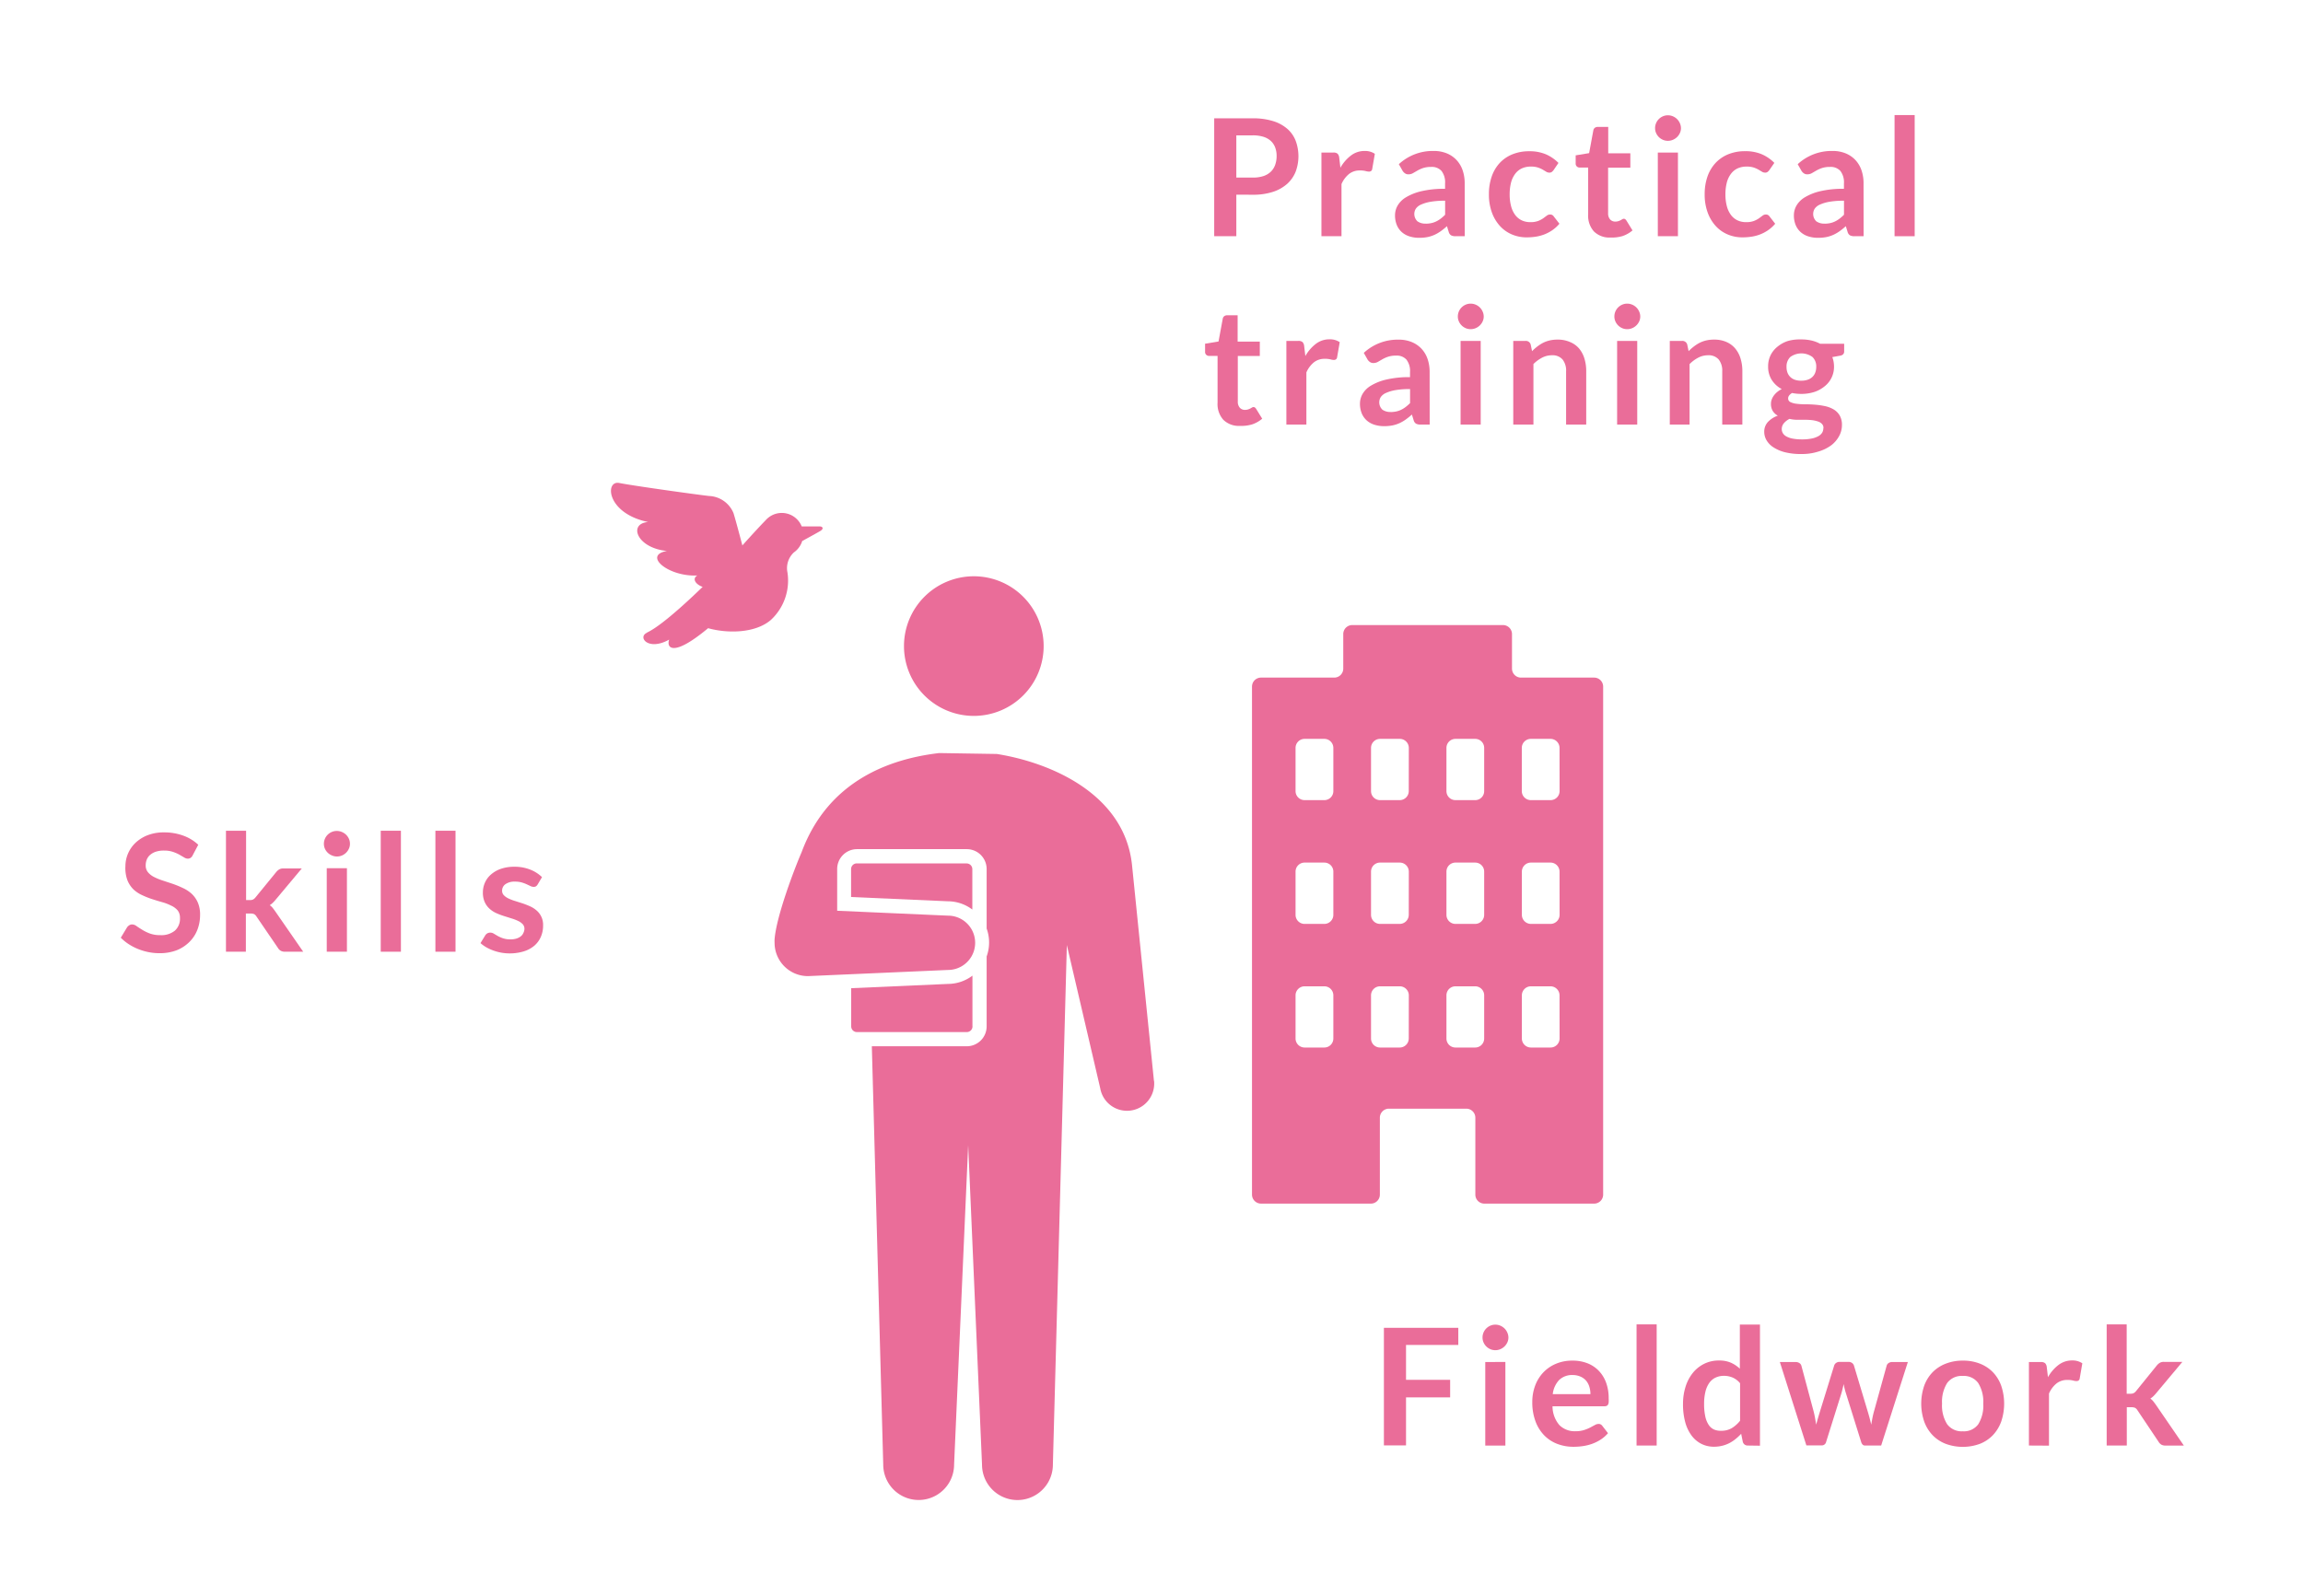
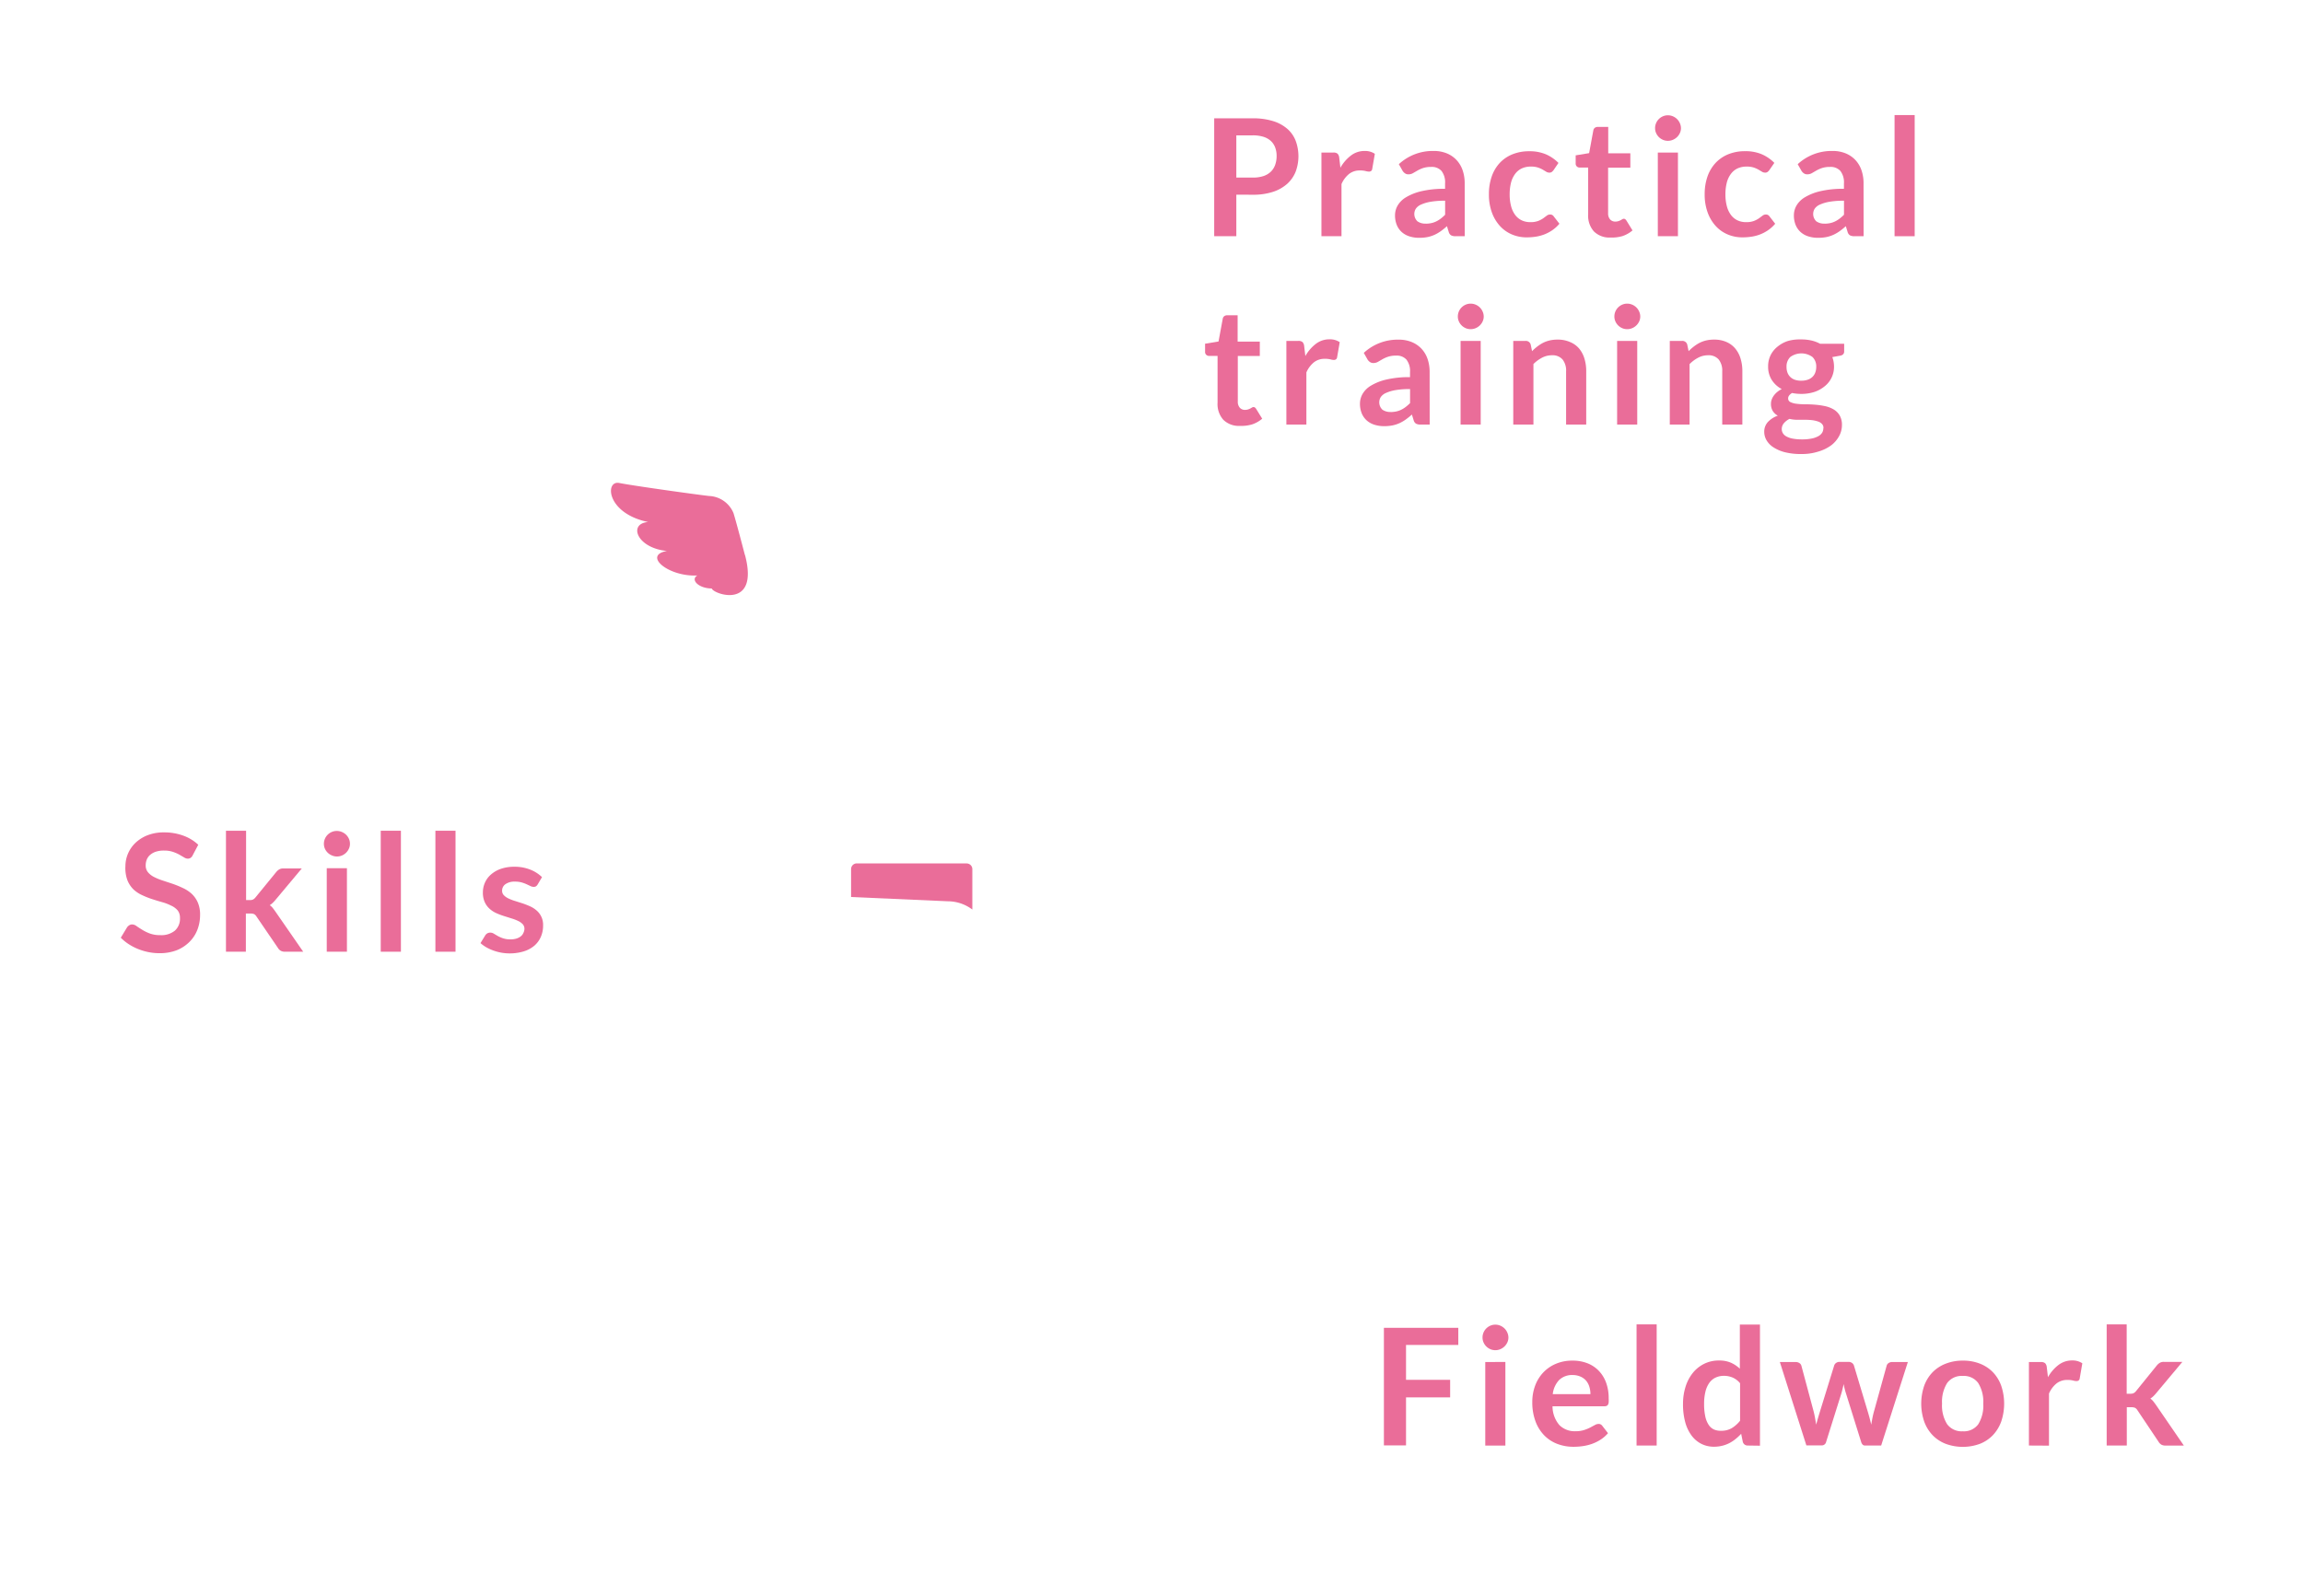
<svg xmlns="http://www.w3.org/2000/svg" viewBox="0 0 404 280">
  <defs>
    <style>.cls-1{fill:#fff;}.cls-2{fill:#ea6d99;}</style>
  </defs>
  <title>成長のプロセス2年次_社会学科</title>
  <g id="レイヤー_2" data-name="レイヤー 2">
    <g id="レイヤー_1-2" data-name="レイヤー 1">
      <rect class="cls-1" width="404" height="280" />
-       <path class="cls-2" d="M158.58,113.37a12.25,12.25,0,1,0,12.25-12.25,12.25,12.25,0,0,0-12.25,12.25" />
-       <path class="cls-2" d="M202.43,189.67l-3.86-38c-1.38-12.44-14.38-17.89-23.71-19.37l-10.11-.16c-8.55,1-19.45,4.77-24.13,17.4-1.18,2.71-4.43,11.19-4.74,15.29a4.74,4.74,0,0,0,0,.6,5.85,5.85,0,0,0,5.85,5.85l24.57-1.08a4.76,4.76,0,0,0,0-9.53l-19.44-.86v-7.28A3.49,3.49,0,0,1,150.3,149h19.29a3.49,3.49,0,0,1,3.49,3.48v10.45a7.2,7.2,0,0,1,0,4.9V180.1a3.49,3.49,0,0,1-3.49,3.49H152.94l2,73.4a6.21,6.21,0,1,0,12.43,0l2.47-56.05L172.27,257a6.21,6.21,0,1,0,12.43,0l2.45-91.17L193,190.93a4.77,4.77,0,0,0,9.45-1.27" />
-       <path class="cls-2" d="M170.59,180.1v-8.9a7.18,7.18,0,0,1-4.27,1.45l-17,.75v6.7a1,1,0,0,0,1,1h19.28a1,1,0,0,0,1-1" />
      <path class="cls-2" d="M150.3,151.5a1,1,0,0,0-1,1v4.9l17,.75a7.14,7.14,0,0,1,4.27,1.45v-7.09a1,1,0,0,0-1-1Z" />
-       <path class="cls-2" d="M113.49,111c3.81-1.76,12.85-11,15-13.31,2.59-3,5-5.56,5.81-6.39a3.47,3.47,0,0,1,.25-.26l0,0a3.77,3.77,0,0,1,6.09,1.33l3.15,0c.52,0,.78.39.13.79-.43.26-2.08,1.17-3.19,1.77a3.84,3.84,0,0,1-1.46,2,3.76,3.76,0,0,0-1.13,3.53,9.41,9.41,0,0,1-2.92,8.33c-2.8,2.39-7.72,2.36-11,1.44-6.33,5.27-7.33,3.34-6.83,2-3.66,2.06-5.6-.43-3.9-1.2" />
      <path class="cls-2" d="M130.67,97.38s-1.52-5.83-2-7.35a4.85,4.85,0,0,0-4.31-3c-2.28-.26-13.2-1.78-15.73-2.28s-2.28,5.33,5.07,6.85c-3.55.26-2,4.57,3.3,5.08-4.31.75.26,4.56,5.32,4.3-1.26.76.26,2.28,2.54,2.28.26,1,8.37,3.8,5.84-5.84" />
-       <path class="cls-2" d="M266.81,118.9a1.58,1.58,0,0,1-1.57-1.58v-6.05a1.59,1.59,0,0,0-1.59-1.59H237.22a1.58,1.58,0,0,0-1.58,1.59v6.05a1.58,1.58,0,0,1-1.58,1.58H221.22a1.58,1.58,0,0,0-1.59,1.58v89.14a1.59,1.59,0,0,0,1.59,1.58h19.27a1.58,1.58,0,0,0,1.57-1.58v-13.5a1.59,1.59,0,0,1,1.58-1.58h13.58a1.59,1.59,0,0,1,1.59,1.58v13.5a1.58,1.58,0,0,0,1.57,1.58h19.27a1.58,1.58,0,0,0,1.58-1.58V120.48a1.58,1.58,0,0,0-1.58-1.58ZM233.9,182.23a1.58,1.58,0,0,1-1.58,1.58h-3.46a1.59,1.59,0,0,1-1.59-1.58v-7.59a1.59,1.59,0,0,1,1.59-1.57h3.46a1.58,1.58,0,0,1,1.58,1.57Zm0-21.7a1.59,1.59,0,0,1-1.58,1.59h-3.46a1.59,1.59,0,0,1-1.59-1.59v-7.59a1.58,1.58,0,0,1,1.59-1.58h3.46a1.58,1.58,0,0,1,1.58,1.58Zm0-21.71a1.58,1.58,0,0,1-1.58,1.58h-3.46a1.59,1.59,0,0,1-1.59-1.58v-7.59a1.59,1.59,0,0,1,1.59-1.58h3.46a1.59,1.59,0,0,1,1.58,1.58Zm13.23,43.41a1.59,1.59,0,0,1-1.59,1.58H242.1a1.58,1.58,0,0,1-1.59-1.58v-7.59a1.58,1.58,0,0,1,1.59-1.57h3.45a1.59,1.59,0,0,1,1.59,1.57Zm0-21.7a1.6,1.6,0,0,1-1.59,1.59H242.1a1.59,1.59,0,0,1-1.59-1.59v-7.59a1.58,1.58,0,0,1,1.59-1.58h3.45a1.59,1.59,0,0,1,1.59,1.58Zm0-21.71a1.59,1.59,0,0,1-1.59,1.58H242.1a1.58,1.58,0,0,1-1.59-1.58v-7.59a1.59,1.59,0,0,1,1.59-1.58h3.45a1.59,1.59,0,0,1,1.59,1.58Zm13.23,43.41a1.58,1.58,0,0,1-1.58,1.58h-3.45a1.58,1.58,0,0,1-1.59-1.58v-7.59a1.58,1.58,0,0,1,1.59-1.57h3.45a1.58,1.58,0,0,1,1.58,1.57Zm0-21.7a1.59,1.59,0,0,1-1.58,1.59h-3.45a1.59,1.59,0,0,1-1.59-1.59v-7.59a1.58,1.58,0,0,1,1.59-1.58h3.45a1.58,1.58,0,0,1,1.58,1.58Zm0-21.71a1.58,1.58,0,0,1-1.58,1.58h-3.45a1.58,1.58,0,0,1-1.59-1.58v-7.59a1.59,1.59,0,0,1,1.59-1.58h3.45a1.58,1.58,0,0,1,1.58,1.58Zm13.23,43.41a1.59,1.59,0,0,1-1.58,1.58h-3.45a1.59,1.59,0,0,1-1.59-1.58v-7.59a1.59,1.59,0,0,1,1.59-1.57H272a1.59,1.59,0,0,1,1.58,1.57Zm0-21.7a1.6,1.6,0,0,1-1.58,1.59h-3.45a1.6,1.6,0,0,1-1.59-1.59v-7.59a1.59,1.59,0,0,1,1.59-1.58H272a1.59,1.59,0,0,1,1.58,1.58Zm0-21.71A1.59,1.59,0,0,1,272,140.4h-3.45a1.59,1.59,0,0,1-1.59-1.58v-7.59a1.59,1.59,0,0,1,1.59-1.58H272a1.59,1.59,0,0,1,1.58,1.58Z" />
      <path class="cls-2" d="M33.79,150.1a1.06,1.06,0,0,1-.37.44.92.92,0,0,1-.49.13,1.26,1.26,0,0,1-.64-.22l-.84-.49a6.9,6.9,0,0,0-1.14-.49,4.79,4.79,0,0,0-1.54-.22,4.52,4.52,0,0,0-1.4.19,2.94,2.94,0,0,0-1,.54,2.14,2.14,0,0,0-.61.82,2.7,2.7,0,0,0-.2,1.05,1.83,1.83,0,0,0,.41,1.22,3.39,3.39,0,0,0,1.08.83,10,10,0,0,0,1.53.62l1.75.58a17.22,17.22,0,0,1,1.75.72,6.06,6.06,0,0,1,1.53,1,4.67,4.67,0,0,1,1.08,1.52,5.29,5.29,0,0,1,.41,2.19,7.14,7.14,0,0,1-.48,2.63,6.06,6.06,0,0,1-1.4,2.13A6.62,6.62,0,0,1,31,166.74a8.31,8.31,0,0,1-3,.52,9.88,9.88,0,0,1-1.95-.19,10.28,10.28,0,0,1-1.84-.55,9.58,9.58,0,0,1-1.65-.86,8.1,8.1,0,0,1-1.37-1.12l1.12-1.85a1.43,1.43,0,0,1,.38-.34.93.93,0,0,1,.49-.14,1.37,1.37,0,0,1,.77.29q.41.29,1,.65a7.43,7.43,0,0,0,1.33.65,5.15,5.15,0,0,0,1.84.29,3.77,3.77,0,0,0,2.55-.78,2.8,2.8,0,0,0,.9-2.24,2.08,2.08,0,0,0-.41-1.33A3.31,3.31,0,0,0,30,158.9a8.16,8.16,0,0,0-1.53-.59q-.86-.24-1.75-.53a14.88,14.88,0,0,1-1.75-.69,5.65,5.65,0,0,1-1.53-1,4.74,4.74,0,0,1-1.08-1.61A6.12,6.12,0,0,1,22,152a5.69,5.69,0,0,1,1.77-4.11,6.49,6.49,0,0,1,2.12-1.33,7.73,7.73,0,0,1,2.88-.5,9.66,9.66,0,0,1,3.38.57,7.63,7.63,0,0,1,2.63,1.6Z" />
      <path class="cls-2" d="M43.17,145.77v12.17h.66a1.28,1.28,0,0,0,.56-.1,1.47,1.47,0,0,0,.43-.37L48.47,153a2.16,2.16,0,0,1,.52-.45,1.37,1.37,0,0,1,.72-.16h3.23l-4.56,5.45a6.41,6.41,0,0,1-.5.55,3.2,3.2,0,0,1-.56.44,2.64,2.64,0,0,1,.53.5q.23.29.46.62L53.19,167H50a1.55,1.55,0,0,1-.7-.14,1.36,1.36,0,0,1-.52-.49L45,160.83a1.14,1.14,0,0,0-.43-.43,1.59,1.59,0,0,0-.64-.1h-.8V167H39.64V145.77Z" />
      <path class="cls-2" d="M61.39,148.07a2,2,0,0,1-.19.86A2.34,2.34,0,0,1,60,150.11a2.22,2.22,0,0,1-.89.18,2.13,2.13,0,0,1-.87-.18A2.28,2.28,0,0,1,57,148.93a2.07,2.07,0,0,1-.18-.86,2.21,2.21,0,0,1,.18-.89,2.27,2.27,0,0,1,.48-.71,2.3,2.3,0,0,1,.71-.48,2.13,2.13,0,0,1,.87-.18A2.22,2.22,0,0,1,60,146a2.36,2.36,0,0,1,.72.48,2.31,2.31,0,0,1,.49.71A2.15,2.15,0,0,1,61.39,148.07Zm-.53,4.28V167H57.32V152.35Z" />
      <path class="cls-2" d="M70.33,145.77V167H66.79V145.77Z" />
      <path class="cls-2" d="M79.91,145.77V167H76.38V145.77Z" />
      <path class="cls-2" d="M94.31,155.21a1,1,0,0,1-.3.32.78.78,0,0,1-.4.09,1.26,1.26,0,0,1-.55-.14l-.68-.32a6.29,6.29,0,0,0-.88-.32,4.2,4.2,0,0,0-1.17-.14,2.72,2.72,0,0,0-1.65.44,1.37,1.37,0,0,0-.6,1.16,1.1,1.1,0,0,0,.31.79,2.76,2.76,0,0,0,.82.57,8,8,0,0,0,1.15.44l1.32.42q.67.23,1.32.52a4.57,4.57,0,0,1,1.15.74,3.27,3.27,0,0,1,1.12,2.6,4.87,4.87,0,0,1-.39,2,4.3,4.3,0,0,1-1.13,1.55,5.3,5.3,0,0,1-1.84,1,8.57,8.57,0,0,1-4,.23,8.75,8.75,0,0,1-1.39-.38,7.62,7.62,0,0,1-1.23-.57,6,6,0,0,1-1-.72l.82-1.34a1.17,1.17,0,0,1,.37-.37,1.05,1.05,0,0,1,.54-.13,1.14,1.14,0,0,1,.62.19l.68.4a6,6,0,0,0,.91.4,4,4,0,0,0,1.32.19,3.43,3.43,0,0,0,1.08-.15,2.28,2.28,0,0,0,.74-.39,1.48,1.48,0,0,0,.43-.56A1.69,1.69,0,0,0,92,163a1.19,1.19,0,0,0-.31-.84,2.68,2.68,0,0,0-.82-.57,7.9,7.9,0,0,0-1.16-.44l-1.33-.42A12.25,12.25,0,0,1,87,160.2a4.54,4.54,0,0,1-1.16-.78,3.52,3.52,0,0,1-.82-1.16,4,4,0,0,1-.31-1.66,4.23,4.23,0,0,1,.36-1.72,4,4,0,0,1,1.05-1.42,5.22,5.22,0,0,1,1.73-1,7.21,7.21,0,0,1,2.4-.37,7.33,7.33,0,0,1,2.76.5,6.23,6.23,0,0,1,2.07,1.32Z" />
      <path class="cls-2" d="M255.82,233V236h-9.17v6.12h7.74v3.08h-7.74v8.43h-3.88V233Z" />
      <path class="cls-2" d="M264.61,234.7a2,2,0,0,1-.19.86,2.34,2.34,0,0,1-1.22,1.18,2.22,2.22,0,0,1-.89.18,2.13,2.13,0,0,1-.87-.18,2.28,2.28,0,0,1-1.19-1.18,2.07,2.07,0,0,1-.18-.86,2.21,2.21,0,0,1,.18-.89,2.27,2.27,0,0,1,.48-.71,2.3,2.3,0,0,1,.71-.48,2.13,2.13,0,0,1,.87-.18,2.22,2.22,0,0,1,.89.18,2.36,2.36,0,0,1,.72.48,2.31,2.31,0,0,1,.49.71A2.15,2.15,0,0,1,264.61,234.7Zm-.53,4.28v14.68h-3.53V239Z" />
      <path class="cls-2" d="M275.86,238.75a7.12,7.12,0,0,1,2.55.44,5.58,5.58,0,0,1,2,1.29,5.92,5.92,0,0,1,1.32,2.09,7.89,7.89,0,0,1,.47,2.83,5.09,5.09,0,0,1,0,.67,1.06,1.06,0,0,1-.13.42.53.53,0,0,1-.25.21,1.07,1.07,0,0,1-.4.06h-9.07a5.05,5.05,0,0,0,1.22,3.32,3.79,3.79,0,0,0,2.8,1.06,4.85,4.85,0,0,0,1.48-.2,6.92,6.92,0,0,0,1.09-.44l.82-.44a1.36,1.36,0,0,1,.68-.2.76.76,0,0,1,.37.09.83.83,0,0,1,.27.24l1,1.29a5.91,5.91,0,0,1-1.32,1.15,7.43,7.43,0,0,1-1.52.74,8.42,8.42,0,0,1-1.62.39,11.59,11.59,0,0,1-1.59.11,7.86,7.86,0,0,1-2.85-.51,6.37,6.37,0,0,1-2.29-1.5,7,7,0,0,1-1.53-2.46,9.52,9.52,0,0,1-.56-3.4,8.13,8.13,0,0,1,.49-2.83,6.79,6.79,0,0,1,1.4-2.3,6.57,6.57,0,0,1,2.22-1.55A7.31,7.31,0,0,1,275.86,238.75Zm.07,2.53a3.27,3.27,0,0,0-2.42.87,4.31,4.31,0,0,0-1.12,2.48H279a4.4,4.4,0,0,0-.19-1.29,3,3,0,0,0-.57-1.07,2.71,2.71,0,0,0-1-.72A3.31,3.31,0,0,0,275.93,241.28Z" />
      <path class="cls-2" d="M290.62,232.39v21.26h-3.53V232.39Z" />
      <path class="cls-2" d="M306.63,253.65a.87.87,0,0,1-.9-.64l-.29-1.42a8.79,8.79,0,0,1-1,.93,6.09,6.09,0,0,1-1.08.71,5.63,5.63,0,0,1-1.25.46,6,6,0,0,1-1.44.17,4.85,4.85,0,0,1-2.2-.5,4.9,4.9,0,0,1-1.72-1.45,7,7,0,0,1-1.12-2.35,11.89,11.89,0,0,1-.39-3.21,10,10,0,0,1,.44-3,7.36,7.36,0,0,1,1.27-2.43,5.93,5.93,0,0,1,2-1.61,5.74,5.74,0,0,1,2.6-.58,5.1,5.1,0,0,1,2.1.39,5.52,5.52,0,0,1,1.56,1.05v-7.75h3.53v21.26Zm-4.71-2.59a3.61,3.61,0,0,0,1.87-.46,5.55,5.55,0,0,0,1.46-1.3v-6.58a3.49,3.49,0,0,0-1.31-1,3.86,3.86,0,0,0-1.52-.3,3.43,3.43,0,0,0-1.45.3,2.85,2.85,0,0,0-1.1.91,4.45,4.45,0,0,0-.69,1.54,8.85,8.85,0,0,0-.24,2.21,9.8,9.8,0,0,0,.21,2.18,4.28,4.28,0,0,0,.59,1.46,2.26,2.26,0,0,0,.94.82A3,3,0,0,0,301.93,251.06Z" />
      <path class="cls-2" d="M312.23,239H315a1.16,1.16,0,0,1,.67.19.8.8,0,0,1,.34.47l2.1,7.84q.17.64.28,1.26t.21,1.23q.16-.62.34-1.23t.38-1.26l2.43-7.87a.88.88,0,0,1,.34-.47,1,1,0,0,1,.6-.19h1.56a1.07,1.07,0,0,1,.64.19.88.88,0,0,1,.34.47l2.4,8q.19.62.34,1.19c.1.39.2.78.29,1.17q.1-.62.22-1.23t.31-1.27l2.17-7.84a.8.8,0,0,1,.34-.47A1.08,1.08,0,0,1,332,239h2.68L330,253.65h-2.85q-.46,0-.66-.63l-2.65-8.48q-.13-.41-.24-.84t-.18-.84q-.09.43-.19.85c-.07.28-.14.57-.23.85L320.35,253a.78.78,0,0,1-.77.63h-2.7Z" />
      <path class="cls-2" d="M344.32,238.75a8,8,0,0,1,3,.53,6.43,6.43,0,0,1,2.28,1.5,6.66,6.66,0,0,1,1.46,2.38,9.84,9.84,0,0,1,0,6.28,6.81,6.81,0,0,1-1.46,2.39,6.35,6.35,0,0,1-2.28,1.52,8.69,8.69,0,0,1-6,0,6.4,6.4,0,0,1-2.3-1.52,6.82,6.82,0,0,1-1.47-2.39,9.7,9.7,0,0,1,0-6.28,6.67,6.67,0,0,1,1.47-2.37,6.48,6.48,0,0,1,2.3-1.5A8.09,8.09,0,0,1,344.32,238.75Zm0,12.4a3.11,3.11,0,0,0,2.71-1.23,6.17,6.17,0,0,0,.88-3.61,6.24,6.24,0,0,0-.88-3.62,3.09,3.09,0,0,0-2.71-1.25,3.14,3.14,0,0,0-2.75,1.25,6.21,6.21,0,0,0-.89,3.61,6.14,6.14,0,0,0,.89,3.6A3.15,3.15,0,0,0,344.32,251.15Z" />
      <path class="cls-2" d="M355.92,253.65V239H358a1.11,1.11,0,0,1,.76.2,1.15,1.15,0,0,1,.29.69l.21,1.77a7,7,0,0,1,1.85-2.15,3.88,3.88,0,0,1,2.38-.79,3.07,3.07,0,0,1,1.8.5l-.46,2.65a.55.55,0,0,1-.19.36.63.63,0,0,1-.39.11,2.39,2.39,0,0,1-.59-.1,4,4,0,0,0-1-.1,3,3,0,0,0-1.89.61,4.68,4.68,0,0,0-1.33,1.78v9.14Z" />
      <path class="cls-2" d="M373.07,232.39v12.17h.66a1.27,1.27,0,0,0,.56-.1,1.47,1.47,0,0,0,.43-.37l3.65-4.51a2.15,2.15,0,0,1,.52-.45,1.37,1.37,0,0,1,.72-.16h3.23l-4.56,5.45a6.25,6.25,0,0,1-.5.55,3.21,3.21,0,0,1-.56.44,2.67,2.67,0,0,1,.53.5q.23.29.46.62l4.89,7.13H379.9a1.55,1.55,0,0,1-.7-.14,1.36,1.36,0,0,1-.51-.49l-3.73-5.57a1.14,1.14,0,0,0-.43-.43,1.6,1.6,0,0,0-.64-.1h-.8v6.72h-3.53V232.39Z" />
      <path class="cls-2" d="M216.88,34.16v7.28H213V20.76h6.74a11.81,11.81,0,0,1,3.59.49,6.91,6.91,0,0,1,2.5,1.36,5.32,5.32,0,0,1,1.46,2.09,7.79,7.79,0,0,1,0,5.42,5.72,5.72,0,0,1-1.5,2.15,7,7,0,0,1-2.5,1.4,11.14,11.14,0,0,1-3.52.5Zm0-3h2.89a5.79,5.79,0,0,0,1.85-.26,3.42,3.42,0,0,0,1.3-.76,3.11,3.11,0,0,0,.77-1.2,4.6,4.6,0,0,0,.26-1.58,4.18,4.18,0,0,0-.26-1.5,3,3,0,0,0-.77-1.14,3.44,3.44,0,0,0-1.3-.72,6.14,6.14,0,0,0-1.85-.25h-2.89Z" />
      <path class="cls-2" d="M231.81,41.45V26.77h2.07a1.11,1.11,0,0,1,.76.2,1.16,1.16,0,0,1,.29.69l.21,1.77A7,7,0,0,1,237,27.28a3.88,3.88,0,0,1,2.38-.79,3.07,3.07,0,0,1,1.8.5l-.46,2.65a.55.55,0,0,1-.19.36.63.63,0,0,1-.39.11,2.38,2.38,0,0,1-.59-.1,4,4,0,0,0-1-.1,3,3,0,0,0-1.89.61,4.68,4.68,0,0,0-1.33,1.78v9.14Z" />
      <path class="cls-2" d="M256.95,41.45h-1.59a1.7,1.7,0,0,1-.79-.15,1,1,0,0,1-.43-.61l-.31-1a12.1,12.1,0,0,1-1.09.88,6.66,6.66,0,0,1-1.11.64,5.64,5.64,0,0,1-1.22.39,7.39,7.39,0,0,1-1.43.13,5.6,5.6,0,0,1-1.72-.25,3.69,3.69,0,0,1-1.35-.75,3.42,3.42,0,0,1-.88-1.25,4.44,4.44,0,0,1-.31-1.74,3.44,3.44,0,0,1,.44-1.64,4.12,4.12,0,0,1,1.45-1.46,9.27,9.27,0,0,1,2.7-1.08,17.27,17.27,0,0,1,4.19-.43V32.2a3.28,3.28,0,0,0-.62-2.2,2.27,2.27,0,0,0-1.81-.71,4.4,4.4,0,0,0-1.43.2,5.53,5.53,0,0,0-1,.45l-.78.45a1.58,1.58,0,0,1-.79.2,1,1,0,0,1-.62-.19,1.45,1.45,0,0,1-.42-.46l-.64-1.13a8.73,8.73,0,0,1,6.11-2.32,5.91,5.91,0,0,1,2.3.42,4.87,4.87,0,0,1,1.71,1.17,5,5,0,0,1,1.07,1.8,6.9,6.9,0,0,1,.36,2.29Zm-6.87-2.2a4.79,4.79,0,0,0,1-.1,3.8,3.8,0,0,0,.87-.3,4.64,4.64,0,0,0,.79-.49,7.18,7.18,0,0,0,.77-.68V35.22a14.42,14.42,0,0,0-2.58.19,6.86,6.86,0,0,0-1.67.5,2.14,2.14,0,0,0-.89.71,1.77,1.77,0,0,0,.29,2.22A2.38,2.38,0,0,0,250.08,39.24Z" />
      <path class="cls-2" d="M272.52,29.87a1.78,1.78,0,0,1-.31.31.71.71,0,0,1-.44.11,1,1,0,0,1-.53-.16l-.62-.37a4.7,4.7,0,0,0-.85-.37,3.92,3.92,0,0,0-1.22-.16,3.74,3.74,0,0,0-1.63.34,3.09,3.09,0,0,0-1.17,1,4.35,4.35,0,0,0-.69,1.52,8.18,8.18,0,0,0-.23,2,7.93,7.93,0,0,0,.25,2.09,4.46,4.46,0,0,0,.72,1.54,3.1,3.1,0,0,0,1.14.94,3.46,3.46,0,0,0,1.52.32,3.75,3.75,0,0,0,1.37-.21,4.3,4.3,0,0,0,.88-.46l.62-.46a.94.94,0,0,1,.59-.21.72.72,0,0,1,.64.33l1,1.29a6.41,6.41,0,0,1-1.27,1.15,6.92,6.92,0,0,1-1.42.74,7.31,7.31,0,0,1-1.52.39,10.84,10.84,0,0,1-1.56.11,6.53,6.53,0,0,1-2.56-.51,6,6,0,0,1-2.1-1.48,7.12,7.12,0,0,1-1.42-2.38,9.19,9.19,0,0,1-.52-3.21,9.34,9.34,0,0,1,.46-3A6.79,6.79,0,0,1,263,28.69a6.27,6.27,0,0,1,2.23-1.58,7.7,7.7,0,0,1,3.06-.57,7.27,7.27,0,0,1,2.88.53,7.05,7.05,0,0,1,2.22,1.52Z" />
      <path class="cls-2" d="M282.53,41.68a3.86,3.86,0,0,1-2.93-1.08,4.14,4.14,0,0,1-1-3v-8.2h-1.49a.68.68,0,0,1-.7-.74v-1.4l2.36-.39.74-4a.71.71,0,0,1,.26-.44.84.84,0,0,1,.52-.16h1.83V26.9H286v2.52H282.1v8a1.56,1.56,0,0,0,.34,1.07,1.16,1.16,0,0,0,.92.39,1.65,1.65,0,0,0,.55-.08,2.92,2.92,0,0,0,.39-.16l.29-.17a.5.5,0,0,1,.26-.08.41.41,0,0,1,.26.08,1.21,1.21,0,0,1,.21.24l1.06,1.72a5.34,5.34,0,0,1-1.77,1A6.6,6.6,0,0,1,282.53,41.68Z" />
      <path class="cls-2" d="M294.88,22.49a2,2,0,0,1-.19.86,2.33,2.33,0,0,1-1.22,1.18,2.22,2.22,0,0,1-.89.18,2.14,2.14,0,0,1-.87-.18,2.28,2.28,0,0,1-1.19-1.18,2.08,2.08,0,0,1-.18-.86,2.22,2.22,0,0,1,.18-.89,2.27,2.27,0,0,1,.48-.71,2.3,2.3,0,0,1,.71-.48,2.14,2.14,0,0,1,.87-.18,2.22,2.22,0,0,1,.89.18,2.36,2.36,0,0,1,.72.48,2.31,2.31,0,0,1,.49.71A2.15,2.15,0,0,1,294.88,22.49Zm-.53,4.28V41.45h-3.53V26.77Z" />
      <path class="cls-2" d="M310.37,29.87a1.78,1.78,0,0,1-.31.31.71.71,0,0,1-.44.11,1,1,0,0,1-.53-.16l-.62-.37a4.7,4.7,0,0,0-.85-.37,3.92,3.92,0,0,0-1.22-.16,3.74,3.74,0,0,0-1.63.34,3.09,3.09,0,0,0-1.17,1,4.35,4.35,0,0,0-.69,1.52,8.18,8.18,0,0,0-.23,2,7.93,7.93,0,0,0,.25,2.09,4.46,4.46,0,0,0,.72,1.54,3.1,3.1,0,0,0,1.14.94,3.46,3.46,0,0,0,1.52.32,3.75,3.75,0,0,0,1.37-.21,4.3,4.3,0,0,0,.88-.46l.62-.46a.94.94,0,0,1,.59-.21.72.72,0,0,1,.64.33l1,1.29a6.41,6.41,0,0,1-1.27,1.15,6.92,6.92,0,0,1-1.42.74,7.31,7.31,0,0,1-1.52.39,10.84,10.84,0,0,1-1.56.11,6.53,6.53,0,0,1-2.56-.51,6,6,0,0,1-2.1-1.48,7.12,7.12,0,0,1-1.42-2.38,9.19,9.19,0,0,1-.52-3.21,9.34,9.34,0,0,1,.46-3,6.79,6.79,0,0,1,1.37-2.39,6.27,6.27,0,0,1,2.23-1.58,7.7,7.7,0,0,1,3.06-.57,7.27,7.27,0,0,1,2.88.53,7.05,7.05,0,0,1,2.22,1.52Z" />
      <path class="cls-2" d="M326.92,41.45h-1.59a1.7,1.7,0,0,1-.79-.15,1,1,0,0,1-.43-.61l-.31-1a12.1,12.1,0,0,1-1.09.88,6.66,6.66,0,0,1-1.11.64,5.66,5.66,0,0,1-1.22.39,7.39,7.39,0,0,1-1.43.13,5.6,5.6,0,0,1-1.72-.25,3.69,3.69,0,0,1-1.35-.75,3.43,3.43,0,0,1-.88-1.25,4.44,4.44,0,0,1-.31-1.74,3.44,3.44,0,0,1,.44-1.64,4.11,4.11,0,0,1,1.45-1.46,9.27,9.27,0,0,1,2.7-1.08,17.27,17.27,0,0,1,4.19-.43V32.2a3.28,3.28,0,0,0-.62-2.2,2.27,2.27,0,0,0-1.81-.71,4.4,4.4,0,0,0-1.43.2,5.55,5.55,0,0,0-1,.45l-.78.45a1.58,1.58,0,0,1-.79.2,1,1,0,0,1-.62-.19,1.46,1.46,0,0,1-.42-.46l-.64-1.13a8.73,8.73,0,0,1,6.11-2.32,5.91,5.91,0,0,1,2.3.42,4.87,4.87,0,0,1,1.71,1.17,5,5,0,0,1,1.07,1.8,6.9,6.9,0,0,1,.36,2.29Zm-6.87-2.2a4.78,4.78,0,0,0,1-.1,3.79,3.79,0,0,0,.87-.3,4.62,4.62,0,0,0,.79-.49,7.14,7.14,0,0,0,.77-.68V35.22a14.42,14.42,0,0,0-2.58.19,6.85,6.85,0,0,0-1.67.5,2.15,2.15,0,0,0-.89.71,1.77,1.77,0,0,0,.29,2.22A2.38,2.38,0,0,0,320.06,39.24Z" />
      <path class="cls-2" d="M335.88,20.19V41.45h-3.53V20.19Z" />
      <path class="cls-2" d="M217.52,74.73a3.86,3.86,0,0,1-2.93-1.08,4.14,4.14,0,0,1-1-3v-8.2h-1.49a.68.68,0,0,1-.7-.74v-1.4l2.36-.39.74-4a.71.71,0,0,1,.26-.44.84.84,0,0,1,.52-.16h1.83v4.62H221v2.52h-3.86v8a1.56,1.56,0,0,0,.34,1.07,1.16,1.16,0,0,0,.92.39,1.65,1.65,0,0,0,.55-.08,2.92,2.92,0,0,0,.39-.16l.29-.17a.5.5,0,0,1,.26-.08.41.41,0,0,1,.26.08,1.21,1.21,0,0,1,.21.24l1.06,1.72a5.34,5.34,0,0,1-1.77,1A6.6,6.6,0,0,1,217.52,74.73Z" />
      <path class="cls-2" d="M225.66,74.5V59.82h2.07a1.11,1.11,0,0,1,.76.2,1.15,1.15,0,0,1,.29.69l.21,1.77a7,7,0,0,1,1.85-2.15,3.88,3.88,0,0,1,2.38-.79,3.07,3.07,0,0,1,1.8.5l-.46,2.65a.55.55,0,0,1-.19.36.63.63,0,0,1-.39.11,2.38,2.38,0,0,1-.59-.1,4,4,0,0,0-1-.1,3,3,0,0,0-1.89.61,4.68,4.68,0,0,0-1.33,1.78V74.5Z" />
      <path class="cls-2" d="M250.8,74.5h-1.59a1.7,1.7,0,0,1-.79-.15,1,1,0,0,1-.43-.61l-.31-1a12.1,12.1,0,0,1-1.09.88,6.66,6.66,0,0,1-1.11.64,5.66,5.66,0,0,1-1.22.39,7.39,7.39,0,0,1-1.43.13,5.6,5.6,0,0,1-1.72-.25,3.69,3.69,0,0,1-1.35-.75,3.43,3.43,0,0,1-.88-1.25,4.44,4.44,0,0,1-.31-1.74,3.44,3.44,0,0,1,.44-1.64,4.11,4.11,0,0,1,1.45-1.46,9.27,9.27,0,0,1,2.7-1.08,17.27,17.27,0,0,1,4.19-.43v-.87a3.28,3.28,0,0,0-.62-2.2,2.27,2.27,0,0,0-1.81-.71,4.4,4.4,0,0,0-1.43.2,5.55,5.55,0,0,0-1,.45l-.78.45a1.58,1.58,0,0,1-.79.2,1,1,0,0,1-.62-.19,1.46,1.46,0,0,1-.42-.46l-.64-1.13a8.73,8.73,0,0,1,6.11-2.32,5.91,5.91,0,0,1,2.3.42,4.87,4.87,0,0,1,1.71,1.17,5,5,0,0,1,1.07,1.8,6.9,6.9,0,0,1,.36,2.29Zm-6.87-2.2a4.78,4.78,0,0,0,1-.1,3.79,3.79,0,0,0,.87-.3,4.62,4.62,0,0,0,.79-.49,7.14,7.14,0,0,0,.77-.68V68.27a14.42,14.42,0,0,0-2.58.19,6.85,6.85,0,0,0-1.67.5,2.15,2.15,0,0,0-.89.71,1.77,1.77,0,0,0,.29,2.22A2.38,2.38,0,0,0,243.93,72.29Z" />
      <path class="cls-2" d="M260.28,55.54a2,2,0,0,1-.19.86,2.33,2.33,0,0,1-1.22,1.18,2.22,2.22,0,0,1-.89.18,2.14,2.14,0,0,1-.87-.18,2.28,2.28,0,0,1-1.19-1.18,2.08,2.08,0,0,1-.18-.86,2.22,2.22,0,0,1,.18-.89,2.27,2.27,0,0,1,.48-.71,2.3,2.3,0,0,1,.71-.48,2.14,2.14,0,0,1,.87-.18,2.22,2.22,0,0,1,.89.18,2.36,2.36,0,0,1,.72.48,2.31,2.31,0,0,1,.49.71A2.15,2.15,0,0,1,260.28,55.54Zm-.53,4.28V74.5h-3.53V59.82Z" />
      <path class="cls-2" d="M265.46,74.5V59.82h2.16a.87.87,0,0,1,.9.64l.24,1.16a8,8,0,0,1,.94-.83,6.47,6.47,0,0,1,1-.64,5.31,5.31,0,0,1,1.18-.42,6.17,6.17,0,0,1,1.37-.14,5.27,5.27,0,0,1,2.13.41A4.2,4.2,0,0,1,277,61.14a5,5,0,0,1,.94,1.76,7.49,7.49,0,0,1,.32,2.25V74.5h-3.53V65.16a3.13,3.13,0,0,0-.62-2.08,2.31,2.31,0,0,0-1.87-.74,3.68,3.68,0,0,0-1.72.42A6.16,6.16,0,0,0,269,63.88V74.5Z" />
      <path class="cls-2" d="M287.74,55.54a2,2,0,0,1-.19.86,2.34,2.34,0,0,1-1.22,1.18,2.22,2.22,0,0,1-.89.18,2.13,2.13,0,0,1-.87-.18,2.28,2.28,0,0,1-1.19-1.18,2.07,2.07,0,0,1-.18-.86,2.21,2.21,0,0,1,.18-.89,2.27,2.27,0,0,1,.48-.71,2.3,2.3,0,0,1,.71-.48,2.13,2.13,0,0,1,.87-.18,2.22,2.22,0,0,1,.89.18,2.36,2.36,0,0,1,.72.48,2.31,2.31,0,0,1,.49.71A2.15,2.15,0,0,1,287.74,55.54Zm-.53,4.28V74.5h-3.53V59.82Z" />
      <path class="cls-2" d="M292.92,74.5V59.82h2.16a.87.87,0,0,1,.9.64l.24,1.16a8,8,0,0,1,.94-.83,6.5,6.5,0,0,1,1-.64,5.31,5.31,0,0,1,1.18-.42,6.18,6.18,0,0,1,1.37-.14,5.27,5.27,0,0,1,2.13.41,4.21,4.21,0,0,1,1.55,1.14,5,5,0,0,1,.94,1.76,7.47,7.47,0,0,1,.32,2.25V74.5h-3.53V65.16a3.14,3.14,0,0,0-.62-2.08,2.31,2.31,0,0,0-1.87-.74,3.68,3.68,0,0,0-1.72.42,6.15,6.15,0,0,0-1.52,1.13V74.5Z" />
      <path class="cls-2" d="M316,59.56a7.8,7.8,0,0,1,1.77.19,6.06,6.06,0,0,1,1.52.57h4.22v1.32a.73.73,0,0,1-.17.52,1,1,0,0,1-.59.26l-1.32.24a4.54,4.54,0,0,1,.22.79,4.71,4.71,0,0,1,.08.87,4.33,4.33,0,0,1-1.64,3.46,5.59,5.59,0,0,1-1.82,1,7.47,7.47,0,0,1-2.28.34,8.26,8.26,0,0,1-1.62-.16q-.69.42-.69.94a.69.69,0,0,0,.41.66,3.33,3.33,0,0,0,1.07.29,11.82,11.82,0,0,0,1.51.09q.84,0,1.73.07a13.67,13.67,0,0,1,1.73.25,5.07,5.07,0,0,1,1.51.57,3,3,0,0,1,1.07,1.05,3.24,3.24,0,0,1,.41,1.71,4.05,4.05,0,0,1-.48,1.9,5.09,5.09,0,0,1-1.39,1.64A7.26,7.26,0,0,1,319,79.23a9.53,9.53,0,0,1-3,.44,11.56,11.56,0,0,1-2.9-.32,6.78,6.78,0,0,1-2-.86,3.72,3.72,0,0,1-1.21-1.24,2.9,2.9,0,0,1-.4-1.46,2.49,2.49,0,0,1,.63-1.73,4.32,4.32,0,0,1,1.75-1.12,2.43,2.43,0,0,1-.87-.8,2.33,2.33,0,0,1-.33-1.3,2.19,2.19,0,0,1,.11-.68,2.72,2.72,0,0,1,.35-.69,3.43,3.43,0,0,1,.59-.65,4.13,4.13,0,0,1,.84-.55,4.63,4.63,0,0,1-1.75-1.6,4.28,4.28,0,0,1-.64-2.35,4.36,4.36,0,0,1,.44-2,4.41,4.41,0,0,1,1.22-1.5,5.54,5.54,0,0,1,1.85-1A7.86,7.86,0,0,1,316,59.56Zm3.88,15.55a1,1,0,0,0-.26-.72,1.69,1.69,0,0,0-.7-.43,5.09,5.09,0,0,0-1-.23,10.29,10.29,0,0,0-1.26-.07h-1.37a5.83,5.83,0,0,1-1.37-.16,3.2,3.2,0,0,0-1,.78,1.6,1.6,0,0,0-.36,1,1.43,1.43,0,0,0,.19.72,1.61,1.61,0,0,0,.62.58,3.66,3.66,0,0,0,1.09.38,8.45,8.45,0,0,0,1.65.14,8.2,8.2,0,0,0,1.7-.15,4,4,0,0,0,1.18-.42,1.8,1.8,0,0,0,.68-.64A1.6,1.6,0,0,0,319.86,75.11ZM316,66.8a3.32,3.32,0,0,0,1.14-.18,2.24,2.24,0,0,0,.81-.49,2,2,0,0,0,.49-.76,2.77,2.77,0,0,0,.17-1,2.3,2.3,0,0,0-.65-1.72,3.31,3.31,0,0,0-3.91,0,2.3,2.3,0,0,0-.65,1.72,2.72,2.72,0,0,0,.16,1,2.09,2.09,0,0,0,.49.77,2.18,2.18,0,0,0,.82.5A3.33,3.33,0,0,0,316,66.8Z" />
    </g>
  </g>
</svg>